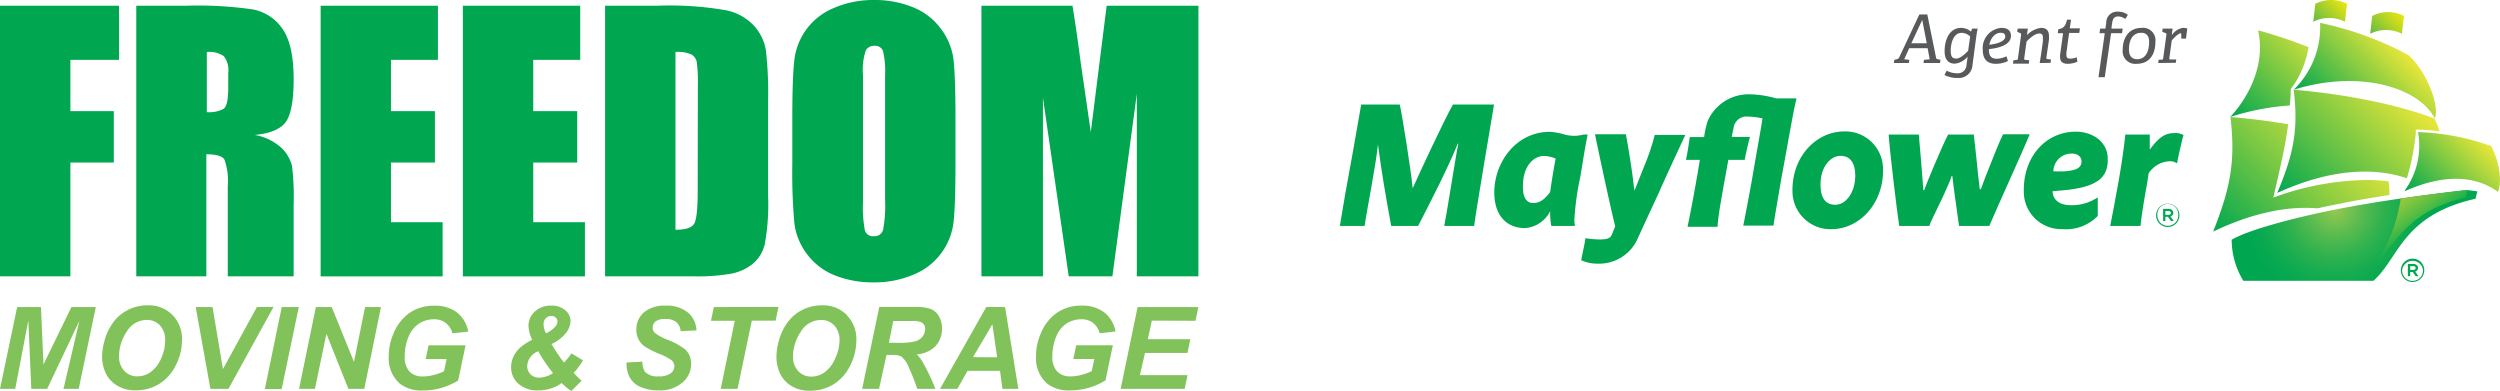
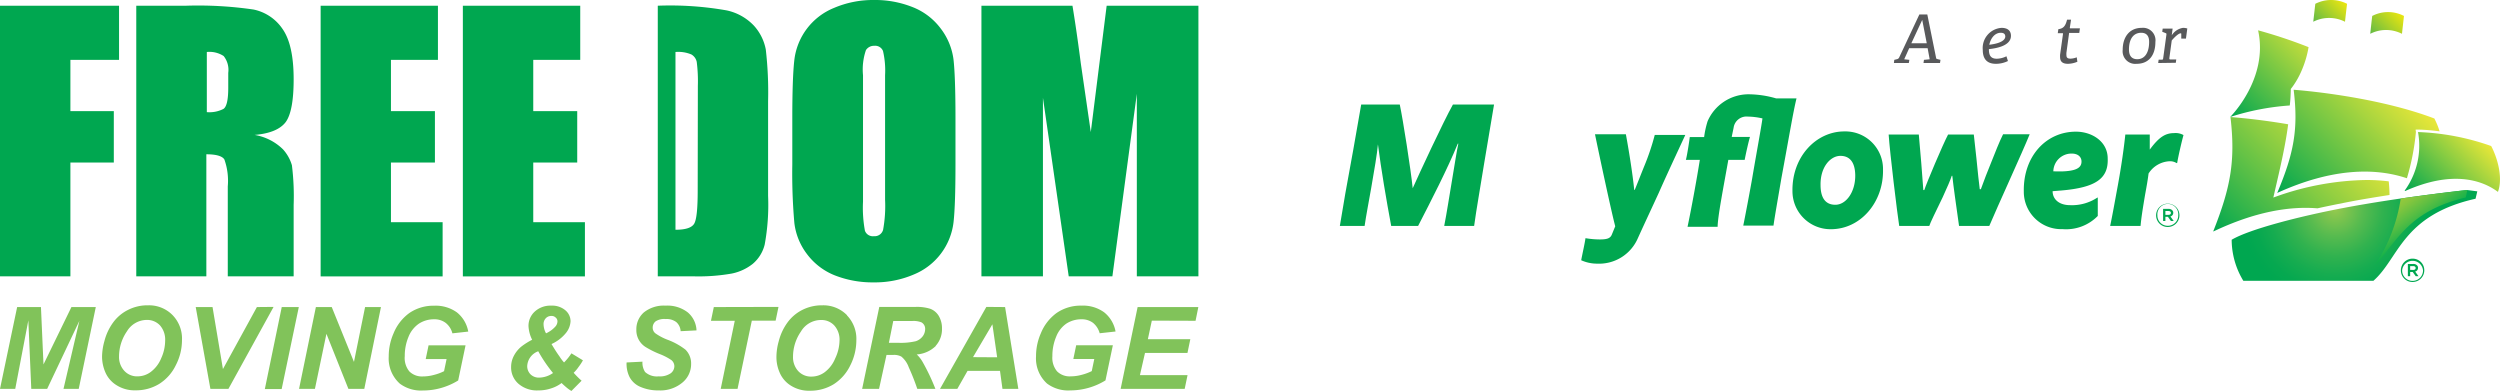
<svg xmlns="http://www.w3.org/2000/svg" xmlns:xlink="http://www.w3.org/1999/xlink" viewBox="0 0 315 49.26">
  <defs>
    <style>.cls-1{fill:#00a750;}.cls-2{fill:url(#linear-gradient);}.cls-3{fill:url(#linear-gradient-2);}.cls-4{fill:url(#linear-gradient-3);}.cls-5{fill:url(#linear-gradient-4);}.cls-6{fill:url(#linear-gradient-5);}.cls-7{fill:url(#radial-gradient);}.cls-8{fill:url(#linear-gradient-6);}.cls-9{fill:url(#linear-gradient-7);}.cls-10{fill:url(#linear-gradient-8);}.cls-11{fill:#58595b;}.cls-12{fill:#81c35a;}</style>
    <linearGradient id="linear-gradient" x1="291.91" y1="3.17" x2="280.69" y2="14.39" gradientUnits="userSpaceOnUse">
      <stop offset="0" stop-color="#eae738" />
      <stop offset="1" stop-color="#00a750" />
    </linearGradient>
    <linearGradient id="linear-gradient-2" x1="302.48" y1="5.95" x2="293.04" y2="15.4" xlink:href="#linear-gradient" />
    <linearGradient id="linear-gradient-3" x1="302.4" y1="10.59" x2="287.77" y2="25.22" xlink:href="#linear-gradient" />
    <linearGradient id="linear-gradient-4" x1="312.8" y1="17.31" x2="304.52" y2="25.59" xlink:href="#linear-gradient" />
    <linearGradient id="linear-gradient-5" x1="295.9" y1="14.81" x2="280.21" y2="30.51" xlink:href="#linear-gradient" />
    <radialGradient id="radial-gradient" cx="293.2" cy="2.37" r="12.96" gradientTransform="translate(24.51 24.11) scale(0.92 0.92)" gradientUnits="userSpaceOnUse">
      <stop offset="0" stop-color="#97ca4e" />
      <stop offset="0.07" stop-color="#87c64e" />
      <stop offset="0.29" stop-color="#57bb4f" />
      <stop offset="0.5" stop-color="#31b24f" />
      <stop offset="0.7" stop-color="#16ac50" />
      <stop offset="0.87" stop-color="#06a850" />
      <stop offset="1" stop-color="#00a750" />
    </radialGradient>
    <linearGradient id="linear-gradient-6" x1="302.48" y1="24.99" x2="305.35" y2="29.09" gradientUnits="userSpaceOnUse">
      <stop offset="0" stop-color="#98c93c" />
      <stop offset="0.18" stop-color="#86c63e" />
      <stop offset="0.53" stop-color="#56bd43" />
      <stop offset="1" stop-color="#0db04b" />
    </linearGradient>
    <linearGradient id="linear-gradient-7" x1="315.1" y1="1.51" x2="312.21" y2="4.76" gradientTransform="matrix(1, 0, -0.11, 1, -12.53, 0)" gradientUnits="userSpaceOnUse">
      <stop offset="0" stop-color="#ebe60f" />
      <stop offset="1" stop-color="#62ba46" />
    </linearGradient>
    <linearGradient id="linear-gradient-8" x1="307.75" y1="-0.01" x2="304.86" y2="3.24" xlink:href="#linear-gradient-7" />
  </defs>
  <g id="Layer_2" data-name="Layer 2">
    <g id="assets">
      <g id="freedom-site-logo">
        <g id="mayflower-logo">
-           <path class="cls-1" d="M199.11,22.34a33.08,33.08,0,0,0-.74,5.43,3.76,3.76,0,0,0,.08.7c-.57,0-1.18,0-1.54,0s-1.09,0-1.45,0a9.76,9.76,0,0,1-.14-1.43v-.43a3.86,3.86,0,0,1-3.16,2.13c-2.4,0-3.83-1.67-3.88-4.34-.06-3.9,2.72-7.79,7-7.79a8.87,8.87,0,0,1,2,.38,5.05,5.05,0,0,0,1.25.12,4.45,4.45,0,0,0,1-.16h.52C199.68,18.67,199.44,20.43,199.11,22.34Zm-4.64-2.68c-1.13,0-2.63,1.16-2.58,3.92,0,1.34.47,2,1.28,2s1.4-.39,2.15-1.38c.08-.64.55-3.65.7-4.21A3.62,3.62,0,0,0,194.47,19.66Z" />
          <path class="cls-1" d="M209,24.31c-.85,1.85-1.66,3.57-2.62,5.68a5.32,5.32,0,0,1-5.15,3.23,4.85,4.85,0,0,1-2-.43c.16-.86.46-2.15.54-2.78a11.13,11.13,0,0,0,1.79.16c1,0,1.36-.16,1.55-.66l.41-1c-.46-1.68-2.23-10-2.55-11.59.29,0,1.38,0,1.79,0,.24,0,1.81,0,2.1,0,.32,1.7.86,5,1.05,7h.07c.41-1,.67-1.68,1.17-2.92A30.07,30.07,0,0,0,208.5,17c.34,0,1.59,0,2,0s1.58,0,1.85,0C211.13,19.64,210.06,21.91,209,24.31Z" />
          <path class="cls-1" d="M224.46,22.43c-.32,1.9-.86,4.93-1,6-.77,0-1.26,0-2,0s-1.29,0-1.81,0c.23-1.11.83-4.28,1.12-5.93.58-3.42,1.14-6.41,1.3-7.58a8.89,8.89,0,0,0-1.84-.23A1.64,1.64,0,0,0,218.45,16c0,.07-.21,1-.25,1.25,1,0,1.58,0,2.3,0-.13.38-.53,2.12-.67,2.89l-1.06,0c-.5,0-.8,0-1,0-.62,3.5-1.33,7.1-1.35,8.44-.43,0-1.56,0-2,0s-1.47,0-1.79,0c.52-2.47,1.16-6,1.55-8.44-.81,0-1.38,0-1.76,0,.15-.5.45-2.47.49-2.87.18,0,1,0,1.81,0a11.49,11.49,0,0,1,.44-2,5.63,5.63,0,0,1,5.08-3.39,12.68,12.68,0,0,1,3.56.52c1,0,1.81,0,2.56,0C225.93,14.16,225.48,16.93,224.46,22.43Z" />
          <path class="cls-1" d="M230.69,28.88a4.79,4.79,0,0,1-4.84-4.8c-.07-4.35,3-7.52,6.53-7.52a4.74,4.74,0,0,1,4.88,4.85C237.33,25.44,234.47,28.88,230.69,28.88Zm1.2-9.24c-1.27,0-2.54,1.43-2.5,3.67,0,1.42.48,2.49,1.86,2.49s2.55-1.65,2.51-3.76C233.73,20.55,233.15,19.64,231.89,19.64Z" />
          <path class="cls-1" d="M250.65,28.47c-.43,0-1.43,0-1.72,0s-1.84,0-2.09,0c-.07-.52-.3-2.13-.51-3.64-.13-1-.29-2.11-.34-2.68h-.07c-.13.43-.63,1.61-1.15,2.72-.77,1.59-1.6,3.28-1.68,3.6-.35,0-1.66,0-2,0s-1.48,0-1.79,0c-.1-.63-.42-3.08-.71-5.57-.27-2.29-.54-4.75-.62-5.95.31,0,1.76,0,2.12,0s1.36,0,1.68,0c.16,1.63.48,5.63.57,7h.12c.3-.93,2.32-5.7,3-7,.48,0,1.39,0,1.57,0s1.22,0,1.67,0c.1.81.22,2,.33,3,.14,1.56.35,3.31.42,3.89h.14c.39-1.08.84-2.26,1.3-3.37.52-1.29,1-2.56,1.5-3.55.34,0,1.13,0,1.47,0s1.68,0,1.88,0C254.83,19.17,251.69,26,250.65,28.47Z" />
          <path class="cls-1" d="M259.76,24l-1.13.09c0,1,.8,1.76,2.2,1.76a5.79,5.79,0,0,0,3.43-.95h.06c0,.41,0,.86,0,1.31s0,.73,0,1a5.58,5.58,0,0,1-4.45,1.66A4.71,4.71,0,0,1,255,24.12c-.08-4.41,2.79-7.53,6.57-7.53,2,0,4,1.22,4,3.39C265.67,22.54,264,23.63,259.76,24Zm0-2.4c1.74-.05,2.52-.41,2.51-1.25,0-.54-.4-1-1.24-1a2.29,2.29,0,0,0-2.31,2.24Z" />
          <path class="cls-1" d="M274.32,20.55h-.07a1.56,1.56,0,0,0-.93-.23,3.32,3.32,0,0,0-2.6,1.54c-.12.93-.2,1.36-.45,2.74-.28,1.67-.47,2.85-.56,3.87-.43,0-1.57,0-1.93,0s-1.58,0-1.9,0c.27-1.27.6-3.12.91-4.8.54-2.9.86-5.34,1-6.72.18,0,1.25,0,1.43,0s1.47,0,1.65,0v.2c0,.48,0,1,0,1.7h0c1.2-1.63,2-2.08,3.09-2.08a2,2,0,0,1,1.16.25C274.89,17.85,274.49,19.57,274.32,20.55Z" />
          <path class="cls-1" d="M187,20.61c-.4,2.54-1,5.89-1.26,7.86-.23,0-1.77,0-2,0s-1.57,0-1.77,0c.33-1.68.66-3.85,1-5.86.31-1.81.57-3.58.78-4.51h-.07c-1.3,3.19-3.36,7.18-5,10.37-.43,0-1.42,0-1.69,0s-1.29,0-1.7,0c-.6-3.21-1.28-7.2-1.67-10.28h0c-.09,1.09-.48,3.4-.85,5.5-.29,1.68-.64,3.44-.83,4.78-.25,0-1.15,0-1.47,0s-1.45,0-1.65,0c.47-2.92.8-4.75,1.69-9.6.41-2.33.72-4.07,1-5.7.36,0,1.74,0,2.21,0s2.38,0,2.65,0c.4,1.88,1.39,8.17,1.63,10.55H178c.83-1.86,3.82-8.31,5.07-10.55.25,0,2.38,0,2.78,0s2.08,0,2.4,0C187.87,15.41,187.5,17.69,187,20.61Z" />
          <path class="cls-2" d="M288.64,11.3v-.09l.17-.22c.06-.08.15-.2.26-.37a10,10,0,0,0,.81-1.45,12.63,12.63,0,0,0,1-3.23,62.14,62.14,0,0,0-6.36-2.12C285.87,9.94,281,14.74,281,14.74a31.24,31.24,0,0,1,7.51-1.45C288.59,12.66,288.62,12,288.64,11.3Z" />
-           <path class="cls-3" d="M303.46,6.94a41.1,41.1,0,0,0-11.13-4.06A11,11,0,0,1,289,11.31c8.34-2.61,15.86-.24,17.78,3.62C307.45,13.23,305.66,8.88,303.46,6.94Z" />
          <path class="cls-4" d="M304.38,16.33h.29s1.1,0,2.72.22a9.64,9.64,0,0,0-.66-1.62C299,12,289,11.31,289,11.31c.62,5,0,8.08-2.07,13,7.07-3.22,12.48-3.15,16.34-1.85a29.71,29.71,0,0,0,1.14-5.88C304.36,16.54,304.38,16.33,304.38,16.33Z" />
          <path class="cls-5" d="M313.89,18.4a30.74,30.74,0,0,0-9.22-1.76A9.62,9.62,0,0,1,303,24l0,.06.07,0c5.75-2.57,9.57-1.46,11.67.12C315.38,22.46,314.73,20,313.89,18.4Z" />
          <path class="cls-6" d="M301.08,24.57a16.37,16.37,0,0,0-.1-1.72,23,23,0,0,0-2.83-.17,35.33,35.33,0,0,0-11.12,2l-.59.21s.12-.51.14-.61c.81-3.5,1.39-6,1.73-8.62-4.15-.71-7.27-.91-7.27-.91.65,5.55,0,8.91-2.16,14.37l0,.05,0,0c5.23-2.49,9.59-3.21,13.12-2.92,1.08-.24,2.17-.46,3.23-.67C297.16,25.19,299.17,24.86,301.08,24.57Z" />
          <path class="cls-7" d="M310.84,23.94s-8.46.91-15.59,2.27c-5.53,1.05-11.84,2.68-14.06,4a10,10,0,0,0,1.47,5.17h16.39c3.22-2.82,3.61-8.26,12.87-10.34l.22-.93Z" />
          <path class="cls-8" d="M300,32.58c2.63-3.37,4.49-6.21,10.69-7.7l.19-.94h0s-3.77.41-8.39,1.08a20.83,20.83,0,0,1-3.2,8.34A5.51,5.51,0,0,0,300,32.58Z" />
          <path class="cls-9" d="M302.65,4.26a4.4,4.4,0,0,0-4,0c.08-.75.16-1.5.25-2.25a4.34,4.34,0,0,1,4,0C302.82,2.76,302.73,3.51,302.65,4.26Z" />
          <path class="cls-10" d="M295.47,2.74a4.42,4.42,0,0,0-4,0c.09-.75.17-1.51.26-2.26a4.4,4.4,0,0,1,4,0C295.64,1.23,295.55,2,295.47,2.74Z" />
          <path class="cls-1" d="M271.67,27.13h0a1.47,1.47,0,1,1,2.94,0h0a1.47,1.47,0,0,1-1.47,1.47A1.46,1.46,0,0,1,271.67,27.13Zm2.79,0h0a1.32,1.32,0,1,0-2.63,0h0a1.3,1.3,0,0,0,1.31,1.32A1.31,1.31,0,0,0,274.46,27.12Zm-1.91-.81h.69a.6.6,0,0,1,.46.17.41.41,0,0,1,.13.32h0a.46.46,0,0,1-.36.46l.42.58h-.35l-.38-.53h-.32v.53h-.29Zm.67.75c.2,0,.31-.09.31-.24h0c0-.16-.11-.24-.31-.24h-.38v.48Z" />
          <path class="cls-1" d="M302.51,34.07h0A1.47,1.47,0,0,1,304,32.59a1.46,1.46,0,0,1,1.46,1.46h0A1.47,1.47,0,0,1,304,35.53,1.46,1.46,0,0,1,302.51,34.07Zm2.79,0h0a1.32,1.32,0,0,0-2.63,0h0A1.3,1.3,0,0,0,304,35.39,1.31,1.31,0,0,0,305.3,34.06Zm-1.91-.81h.69a.6.6,0,0,1,.46.17.41.41,0,0,1,.13.32h0a.47.47,0,0,1-.36.47l.42.58h-.35l-.38-.53h-.32v.53h-.29Zm.67.75c.2,0,.31-.09.31-.24h0c0-.15-.11-.24-.31-.24h-.38V34Z" />
          <path class="cls-11" d="M242.36,7.94l.06-.4.72-.07-.26-1.4h-2.32l-.63,1.4.65.07-.07.4h-1.88l.05-.4.37-.09a.38.38,0,0,0,.24-.2l2.55-5.43h1l1.11,5.48c0,.09.07.12.18.15l.37.09-.06.4Zm-.16-5.43-1.37,2.94h1.94Z" />
-           <path class="cls-11" d="M247.92,7.14a2.43,2.43,0,0,1-1.61.88c-.81,0-1.29-.5-1.29-1.59,0-1.25.51-2.92,2.1-2.92a2,2,0,0,1,1.23.47l.14-.38h.7A10.33,10.33,0,0,0,249,4.7l-.47,3.53a1.71,1.71,0,0,1-1.86,1.59A3.45,3.45,0,0,1,245,9.45l.28-.55a2.68,2.68,0,0,0,1.28.33,1.09,1.09,0,0,0,1.22-1.05Zm.32-2.54a1.54,1.54,0,0,0-1.07-.46c-1.07,0-1.38,1.36-1.38,2.24s.3,1,.72,1,1.08-.53,1.48-1Z" />
          <path class="cls-11" d="M253,7.69a3.47,3.47,0,0,1-1.52.35c-1.22,0-1.65-.73-1.65-1.74a2.55,2.55,0,0,1,2.36-2.79c.87,0,1.19.45,1.19,1,0,1.27-1.84,1.58-2.78,1.68,0,.76.21,1.21,1,1.21a2.86,2.86,0,0,0,1.21-.31Zm-.34-3.12c0-.26-.17-.44-.56-.44-.76,0-1.28.7-1.45,1.51C251.22,5.57,252.67,5.35,252.67,4.57Z" />
-           <path class="cls-11" d="M257,7.94l0,0,.16-1,.24-1.7a5.05,5.05,0,0,0,0-.52c0-.29-.09-.5-.43-.5-.49,0-1,.39-1.62,1l-.3,2.15c0,.13,0,.15.12.17l.52.06-.06.42h-2l.06-.42.41-.06c.12,0,.14,0,.16-.17l.4-3c0-.09,0-.16-.07-.17L254.17,4l.06-.4h1.28l-.12.83a3,3,0,0,1,1.78-.92c.68,0,1,.35,1,1a4.6,4.6,0,0,1,0,.49l-.33,2.27c0,.13,0,.15.11.17l.48.06-.06.42Z" />
          <path class="cls-11" d="M261.75,7.78a3.19,3.19,0,0,1-1.18.26c-.71,0-1-.29-1-.87a2.53,2.53,0,0,1,0-.27l.37-2.64s0-.08-.05-.08h-.61l.07-.5c.61-.09.89-.35,1.1-1.2h.5l-.15,1c0,.06,0,.09.06.09h1.21l-.08.58h-1.28l-.34,2.49a1.8,1.8,0,0,0,0,.31c0,.3.13.44.52.44a2.27,2.27,0,0,0,.78-.17Z" />
-           <path class="cls-11" d="M264.41,9.73l.78-5.47s0-.08-.06-.08h-.59l.08-.58h.66l.11-.77a1.36,1.36,0,0,1,1.47-1.36,2,2,0,0,1,1.25.4l-.32.52a1.61,1.61,0,0,0-.89-.32c-.5,0-.7.29-.77.84l-.09.6c0,.06,0,.09.06.09h1.36l-.08.58H266l-.8,5.55Z" />
          <path class="cls-11" d="M267.46,6.27c0-1.59.84-2.76,2.4-2.76a1.57,1.57,0,0,1,1.72,1.77c0,1.69-.84,2.76-2.36,2.76A1.59,1.59,0,0,1,267.46,6.27Zm3.33-1c0-.77-.36-1.14-1-1.14-.9,0-1.54.68-1.54,2.11,0,.79.35,1.22,1.05,1.22C270.16,7.46,270.79,6.75,270.79,5.27Z" />
          <path class="cls-11" d="M271.93,7.94l.06-.42.42,0c.11,0,.13-.06.15-.17l.41-3c0-.09,0-.16-.08-.17L272.44,4l.06-.4h1.25l-.11.85a2.05,2.05,0,0,1,1.42-.94,1.85,1.85,0,0,1,.54.08l-.17,1.27-.59,0,0-.58c0-.06,0-.08-.08-.08-.22,0-.66.36-1.12.9l-.3,2.22c0,.13,0,.16.11.17l.76,0-.06.42Z" />
        </g>
        <g id="freedom-logo">
          <path class="cls-12" d="M9,38.69h3.07L9.92,49H8l2-8.57L5.94,49h-2l-.37-8.63L1.92,49H0L2.16,38.69h3l.32,7.23Zm35.6,6.91-2.8-6.91h-2L37.68,49h2l1.45-6.94L43.9,49h2L48,38.69h-2ZM21.75,39.71a4.25,4.25,0,0,1,1.18,3.15A6.85,6.85,0,0,1,22.16,46a5.71,5.71,0,0,1-2.08,2.36,5.58,5.58,0,0,1-3,.82,4.23,4.23,0,0,1-2.42-.66,3.54,3.54,0,0,1-1.39-1.62,5,5,0,0,1-.41-2A7.47,7.47,0,0,1,13.15,43a6.86,6.86,0,0,1,1.1-2.36,5.17,5.17,0,0,1,1.86-1.58,5.39,5.39,0,0,1,2.55-.59A4.15,4.15,0,0,1,21.75,39.71Zm-.94,3.19A2.72,2.72,0,0,0,20.16,41a2.22,2.22,0,0,0-1.67-.69A2.94,2.94,0,0,0,16,41.74a5.59,5.59,0,0,0-1,3.18,2.55,2.55,0,0,0,.65,1.79,2.17,2.17,0,0,0,1.7.71A2.78,2.78,0,0,0,19,46.86a4.08,4.08,0,0,0,1.31-1.72A5.4,5.4,0,0,0,20.81,42.9Zm11.56-4.21L28.09,46.5l-1.31-7.81H24.66L26.51,49h2.27l5.69-10.33Zm1,10.33h2.12l2.16-10.33H35.5ZM52.8,40.77a3.47,3.47,0,0,1,1.89-.54,2.33,2.33,0,0,1,1.46.45A2.42,2.42,0,0,1,57,42l2-.22a4,4,0,0,0-1.43-2.42,4.57,4.57,0,0,0-2.87-.84,5.36,5.36,0,0,0-3.12.92,5.89,5.89,0,0,0-2,2.58,7.16,7.16,0,0,0-.6,2.89,4.26,4.26,0,0,0,1.4,3.43,4.45,4.45,0,0,0,2.93.86,8.3,8.3,0,0,0,2.42-.36,8.54,8.54,0,0,0,2-.9l.93-4.43H54l-.36,1.73h2.63l-.32,1.53a6.09,6.09,0,0,1-1.24.46,5.32,5.32,0,0,1-1.4.2,2.25,2.25,0,0,1-1.73-.63A2.66,2.66,0,0,1,51,44.87a6.19,6.19,0,0,1,.48-2.45A3.62,3.62,0,0,1,52.8,40.77Zm81.57,0a3.46,3.46,0,0,1,1.88-.54,2.34,2.34,0,0,1,1.47.45,2.54,2.54,0,0,1,.84,1.31l2-.22a4,4,0,0,0-1.44-2.42,4.54,4.54,0,0,0-2.87-.84,5.33,5.33,0,0,0-3.11.92,5.89,5.89,0,0,0-2,2.58,7.16,7.16,0,0,0-.6,2.89,4.26,4.26,0,0,0,1.39,3.43,4.46,4.46,0,0,0,2.94.86,8.46,8.46,0,0,0,4.42-1.26l.93-4.43h-4.62l-.36,1.73h2.64l-.32,1.53a6.33,6.33,0,0,1-1.24.46,5.32,5.32,0,0,1-1.4.2,2.25,2.25,0,0,1-1.73-.63,2.66,2.66,0,0,1-.59-1.92,6.19,6.19,0,0,1,.48-2.45A3.56,3.56,0,0,1,134.37,40.77Zm-7.73-2.08L128.31,49h-2L126,46.73h-4.09L120.62,49h-2.18l5.84-10.33Zm-1,6.33-.6-4.16L122.6,45Zm25-4.6.35-1.73h-7.65L141.2,49h8.07l.36-1.73h-6l.64-2.8h5.35l.36-1.73h-5.35l.5-2.34ZM72.89,46.25a4.36,4.36,0,0,1-.61.72,11.26,11.26,0,0,0,1,1L72,49.26a4.18,4.18,0,0,1-.61-.43q-.37-.31-.63-.57a4.21,4.21,0,0,1-1.27.66,4.94,4.94,0,0,1-1.66.27,3.54,3.54,0,0,1-2.52-.85,2.72,2.72,0,0,1-.91-2.08,3,3,0,0,1,.36-1.45,3.74,3.74,0,0,1,.94-1.15,8.58,8.58,0,0,1,1.35-.85,4.34,4.34,0,0,1-.46-1.73,2.43,2.43,0,0,1,.8-1.83,2.92,2.92,0,0,1,2.08-.74,2.56,2.56,0,0,1,1.77.59,1.81,1.81,0,0,1,.65,1.38,2.56,2.56,0,0,1-.56,1.45,5,5,0,0,1-1.84,1.42c.27.45.6,1,1,1.55a5.53,5.53,0,0,0,.58.77A7.19,7.19,0,0,0,72,44.52l1.45.88A6.68,6.68,0,0,1,72.89,46.25Zm-4.4-5.36A2.49,2.49,0,0,0,68.8,42,3.53,3.53,0,0,0,70,41.12a1,1,0,0,0,.24-.63A.62.62,0,0,0,70,40a.7.7,0,0,0-.53-.19.93.93,0,0,0-.7.29A1.06,1.06,0,0,0,68.49,40.89ZM69.68,47a18.36,18.36,0,0,1-1.86-2.74,2.09,2.09,0,0,0-1.39,1.84,1.45,1.45,0,0,0,.42,1.07,1.49,1.49,0,0,0,1.1.41A3.14,3.14,0,0,0,69.68,47Zm48.22-3.4a3.81,3.81,0,0,1-2.39,1.06,4.09,4.09,0,0,1,.77,1A25.94,25.94,0,0,1,117.86,49h-2.28a29,29,0,0,0-1.08-2.73,3.11,3.11,0,0,0-.93-1.34,1.92,1.92,0,0,0-1-.21h-.87L110.76,49h-2.13l2.16-10.33h4.59a5.61,5.61,0,0,1,1.84.24,2.13,2.13,0,0,1,1.06.89,3,3,0,0,1,.41,1.58A3.11,3.11,0,0,1,117.9,43.57Zm-1.33-2.14a.93.93,0,0,0-.46-.84,2.7,2.7,0,0,0-1.22-.17h-2.34L112,43.19h1.13a8.28,8.28,0,0,0,2.27-.2,1.82,1.82,0,0,0,.88-.64A1.56,1.56,0,0,0,116.57,41.43Zm-9.85-1.72a4.25,4.25,0,0,1,1.18,3.15,7,7,0,0,1-.77,3.16,5.78,5.78,0,0,1-2.08,2.36,5.61,5.61,0,0,1-3,.82,4.26,4.26,0,0,1-2.43-.66,3.57,3.57,0,0,1-1.38-1.62,4.84,4.84,0,0,1-.41-2A7.47,7.47,0,0,1,98.12,43a6.86,6.86,0,0,1,1.1-2.36,5.22,5.22,0,0,1,1.85-1.58,5.45,5.45,0,0,1,2.55-.59A4.16,4.16,0,0,1,106.72,39.71Zm-.94,3.19a2.68,2.68,0,0,0-.66-1.92,2.19,2.19,0,0,0-1.67-.69,2.94,2.94,0,0,0-2.53,1.45,5.59,5.59,0,0,0-1,3.18,2.59,2.59,0,0,0,.64,1.79,2.19,2.19,0,0,0,1.71.71,2.78,2.78,0,0,0,1.65-.56,4.08,4.08,0,0,0,1.31-1.72A5.4,5.4,0,0,0,105.78,42.9ZM83.87,40.2a2,2,0,0,1,1.35.39,1.65,1.65,0,0,1,.54,1.14l2-.1a3.12,3.12,0,0,0-1.09-2.26,4.2,4.2,0,0,0-2.81-.86,4,4,0,0,0-2.74.86,2.82,2.82,0,0,0-.94,2.17,2.49,2.49,0,0,0,1.19,2.2,11.66,11.66,0,0,0,1.75.87,7.24,7.24,0,0,1,1.47.76,1,1,0,0,1,.38.77,1.12,1.12,0,0,1-.47.9,2.39,2.39,0,0,1-1.5.38,2.2,2.2,0,0,1-1.72-.55,2.15,2.15,0,0,1-.33-1.3l-2,.1a3.73,3.73,0,0,0,.37,1.83,2.75,2.75,0,0,0,1.38,1.25,5.58,5.58,0,0,0,2.3.44,4.32,4.32,0,0,0,3-1,3,3,0,0,0,1.08-2.33,2.42,2.42,0,0,0-.72-1.81,8.53,8.53,0,0,0-2.27-1.25A6.83,6.83,0,0,1,82.58,42a.9.9,0,0,1-.34-.73,1,1,0,0,1,.37-.78A2,2,0,0,1,83.87,40.2Zm6.07-1.51-.36,1.73h3L90.81,49h2.12l1.8-8.6h3l.36-1.73Z" />
-           <path class="cls-1" d="M36,15.38Q37,14,37,10c0-2.91-.46-5-1.4-6.35A5.82,5.82,0,0,0,31.94,1.2a48.39,48.39,0,0,0-8.5-.48H17.17v34.1H26V19.44c1.22,0,2,.22,2.27.65a8,8,0,0,1,.43,3.39V34.82H37v-9a31.44,31.44,0,0,0-.22-5,5.15,5.15,0,0,0-1.12-2A6.68,6.68,0,0,0,32.08,17C34,16.84,35.31,16.29,36,15.38Zm-7.24-4.32c0,1.5-.2,2.39-.6,2.66a3.86,3.86,0,0,1-2.1.41V6.55a3.28,3.28,0,0,1,2.12.51,2.8,2.8,0,0,1,.58,2.12ZM0,.72H15V7.54H8.87V14h5.47v6.48H8.87V34.82H0ZM49.26,28h6.51v6.83H40.4V.72H55.18V7.54H49.26V14H54.8v6.48H49.26ZM151,.72v34.1h-7.76v-23l-3.08,23h-5.5l-3.25-22.5v22.5h-7.75V.72h11.47c.34,2.05.69,4.46,1.05,7.25l1.26,8.67,2-15.92ZM67.19,28H73.7v6.83H58.32V.72H73.11V7.54H67.19V14h5.54v6.48H67.19ZM118.52,3.58A8.11,8.11,0,0,0,115,.9a12.77,12.77,0,0,0-4.92-.9,12.53,12.53,0,0,0-5,1,8.09,8.09,0,0,0-5,6.62c-.16,1.43-.25,3.85-.25,7.28v5.83a70.87,70.87,0,0,0,.26,7.37,8,8,0,0,0,1.58,3.9,8.12,8.12,0,0,0,3.5,2.69,13,13,0,0,0,4.92.89,12.42,12.42,0,0,0,5.06-1,8.14,8.14,0,0,0,5-6.62c.16-1.43.24-3.85.24-7.28V14.85c0-3.51-.09-6-.25-7.37A8.11,8.11,0,0,0,118.52,3.58Zm-7,21.57a16.78,16.78,0,0,1-.25,3.81,1.1,1.1,0,0,1-1.16.8,1.06,1.06,0,0,1-1.13-.69,15.9,15.9,0,0,1-.24-3.67V9.48a7.52,7.52,0,0,1,.37-3.17,1.21,1.21,0,0,1,1.06-.54,1.06,1.06,0,0,1,1.09.66,10.9,10.9,0,0,1,.26,3.05ZM95,3.24a6.62,6.62,0,0,0-3.44-1.93A40.83,40.83,0,0,0,82.88.72H76.24v34.1H87.43a24.06,24.06,0,0,0,4.76-.35,6.24,6.24,0,0,0,2.65-1.22,4.63,4.63,0,0,0,1.51-2.43,27.57,27.57,0,0,0,.43-6.14V12.74a46.76,46.76,0,0,0-.29-6.5A6.15,6.15,0,0,0,95,3.24ZM87.91,24c0,2.28-.14,3.67-.44,4.18s-1.08.77-2.36.77V6.55a4.27,4.27,0,0,1,2,.31,1.41,1.41,0,0,1,.68.95,19.24,19.24,0,0,1,.14,3Z" />
+           <path class="cls-1" d="M36,15.38Q37,14,37,10c0-2.91-.46-5-1.4-6.35A5.82,5.82,0,0,0,31.94,1.2a48.39,48.39,0,0,0-8.5-.48H17.17v34.1H26V19.44c1.22,0,2,.22,2.27.65a8,8,0,0,1,.43,3.39V34.82H37v-9a31.44,31.44,0,0,0-.22-5,5.15,5.15,0,0,0-1.12-2A6.68,6.68,0,0,0,32.08,17C34,16.84,35.31,16.29,36,15.38Zm-7.24-4.32c0,1.5-.2,2.39-.6,2.66a3.86,3.86,0,0,1-2.1.41V6.55a3.28,3.28,0,0,1,2.12.51,2.8,2.8,0,0,1,.58,2.12ZM0,.72H15V7.54H8.87V14h5.47v6.48H8.87V34.82H0ZM49.26,28h6.51v6.83H40.4V.72H55.18V7.54H49.26V14H54.8v6.48H49.26ZM151,.72v34.1h-7.76v-23l-3.08,23h-5.5l-3.25-22.5v22.5h-7.75V.72h11.47c.34,2.05.69,4.46,1.05,7.25l1.26,8.67,2-15.92ZM67.19,28H73.7v6.83H58.32V.72H73.11V7.54H67.19V14h5.54v6.48H67.19ZM118.52,3.58A8.11,8.11,0,0,0,115,.9a12.77,12.77,0,0,0-4.92-.9,12.53,12.53,0,0,0-5,1,8.09,8.09,0,0,0-5,6.62c-.16,1.43-.25,3.85-.25,7.28v5.83a70.87,70.87,0,0,0,.26,7.37,8,8,0,0,0,1.58,3.9,8.12,8.12,0,0,0,3.5,2.69,13,13,0,0,0,4.92.89,12.42,12.42,0,0,0,5.06-1,8.14,8.14,0,0,0,5-6.62c.16-1.43.24-3.85.24-7.28V14.85c0-3.51-.09-6-.25-7.37A8.11,8.11,0,0,0,118.52,3.58Zm-7,21.57a16.78,16.78,0,0,1-.25,3.81,1.1,1.1,0,0,1-1.16.8,1.06,1.06,0,0,1-1.13-.69,15.9,15.9,0,0,1-.24-3.67V9.48a7.52,7.52,0,0,1,.37-3.17,1.21,1.21,0,0,1,1.06-.54,1.06,1.06,0,0,1,1.09.66,10.9,10.9,0,0,1,.26,3.05ZM95,3.24a6.62,6.62,0,0,0-3.44-1.93A40.83,40.83,0,0,0,82.88.72v34.1H87.43a24.06,24.06,0,0,0,4.76-.35,6.24,6.24,0,0,0,2.65-1.22,4.63,4.63,0,0,0,1.51-2.43,27.57,27.57,0,0,0,.43-6.14V12.74a46.76,46.76,0,0,0-.29-6.5A6.15,6.15,0,0,0,95,3.24ZM87.91,24c0,2.28-.14,3.67-.44,4.18s-1.08.77-2.36.77V6.55a4.27,4.27,0,0,1,2,.31,1.41,1.41,0,0,1,.68.95,19.24,19.24,0,0,1,.14,3Z" />
        </g>
      </g>
    </g>
  </g>
</svg>